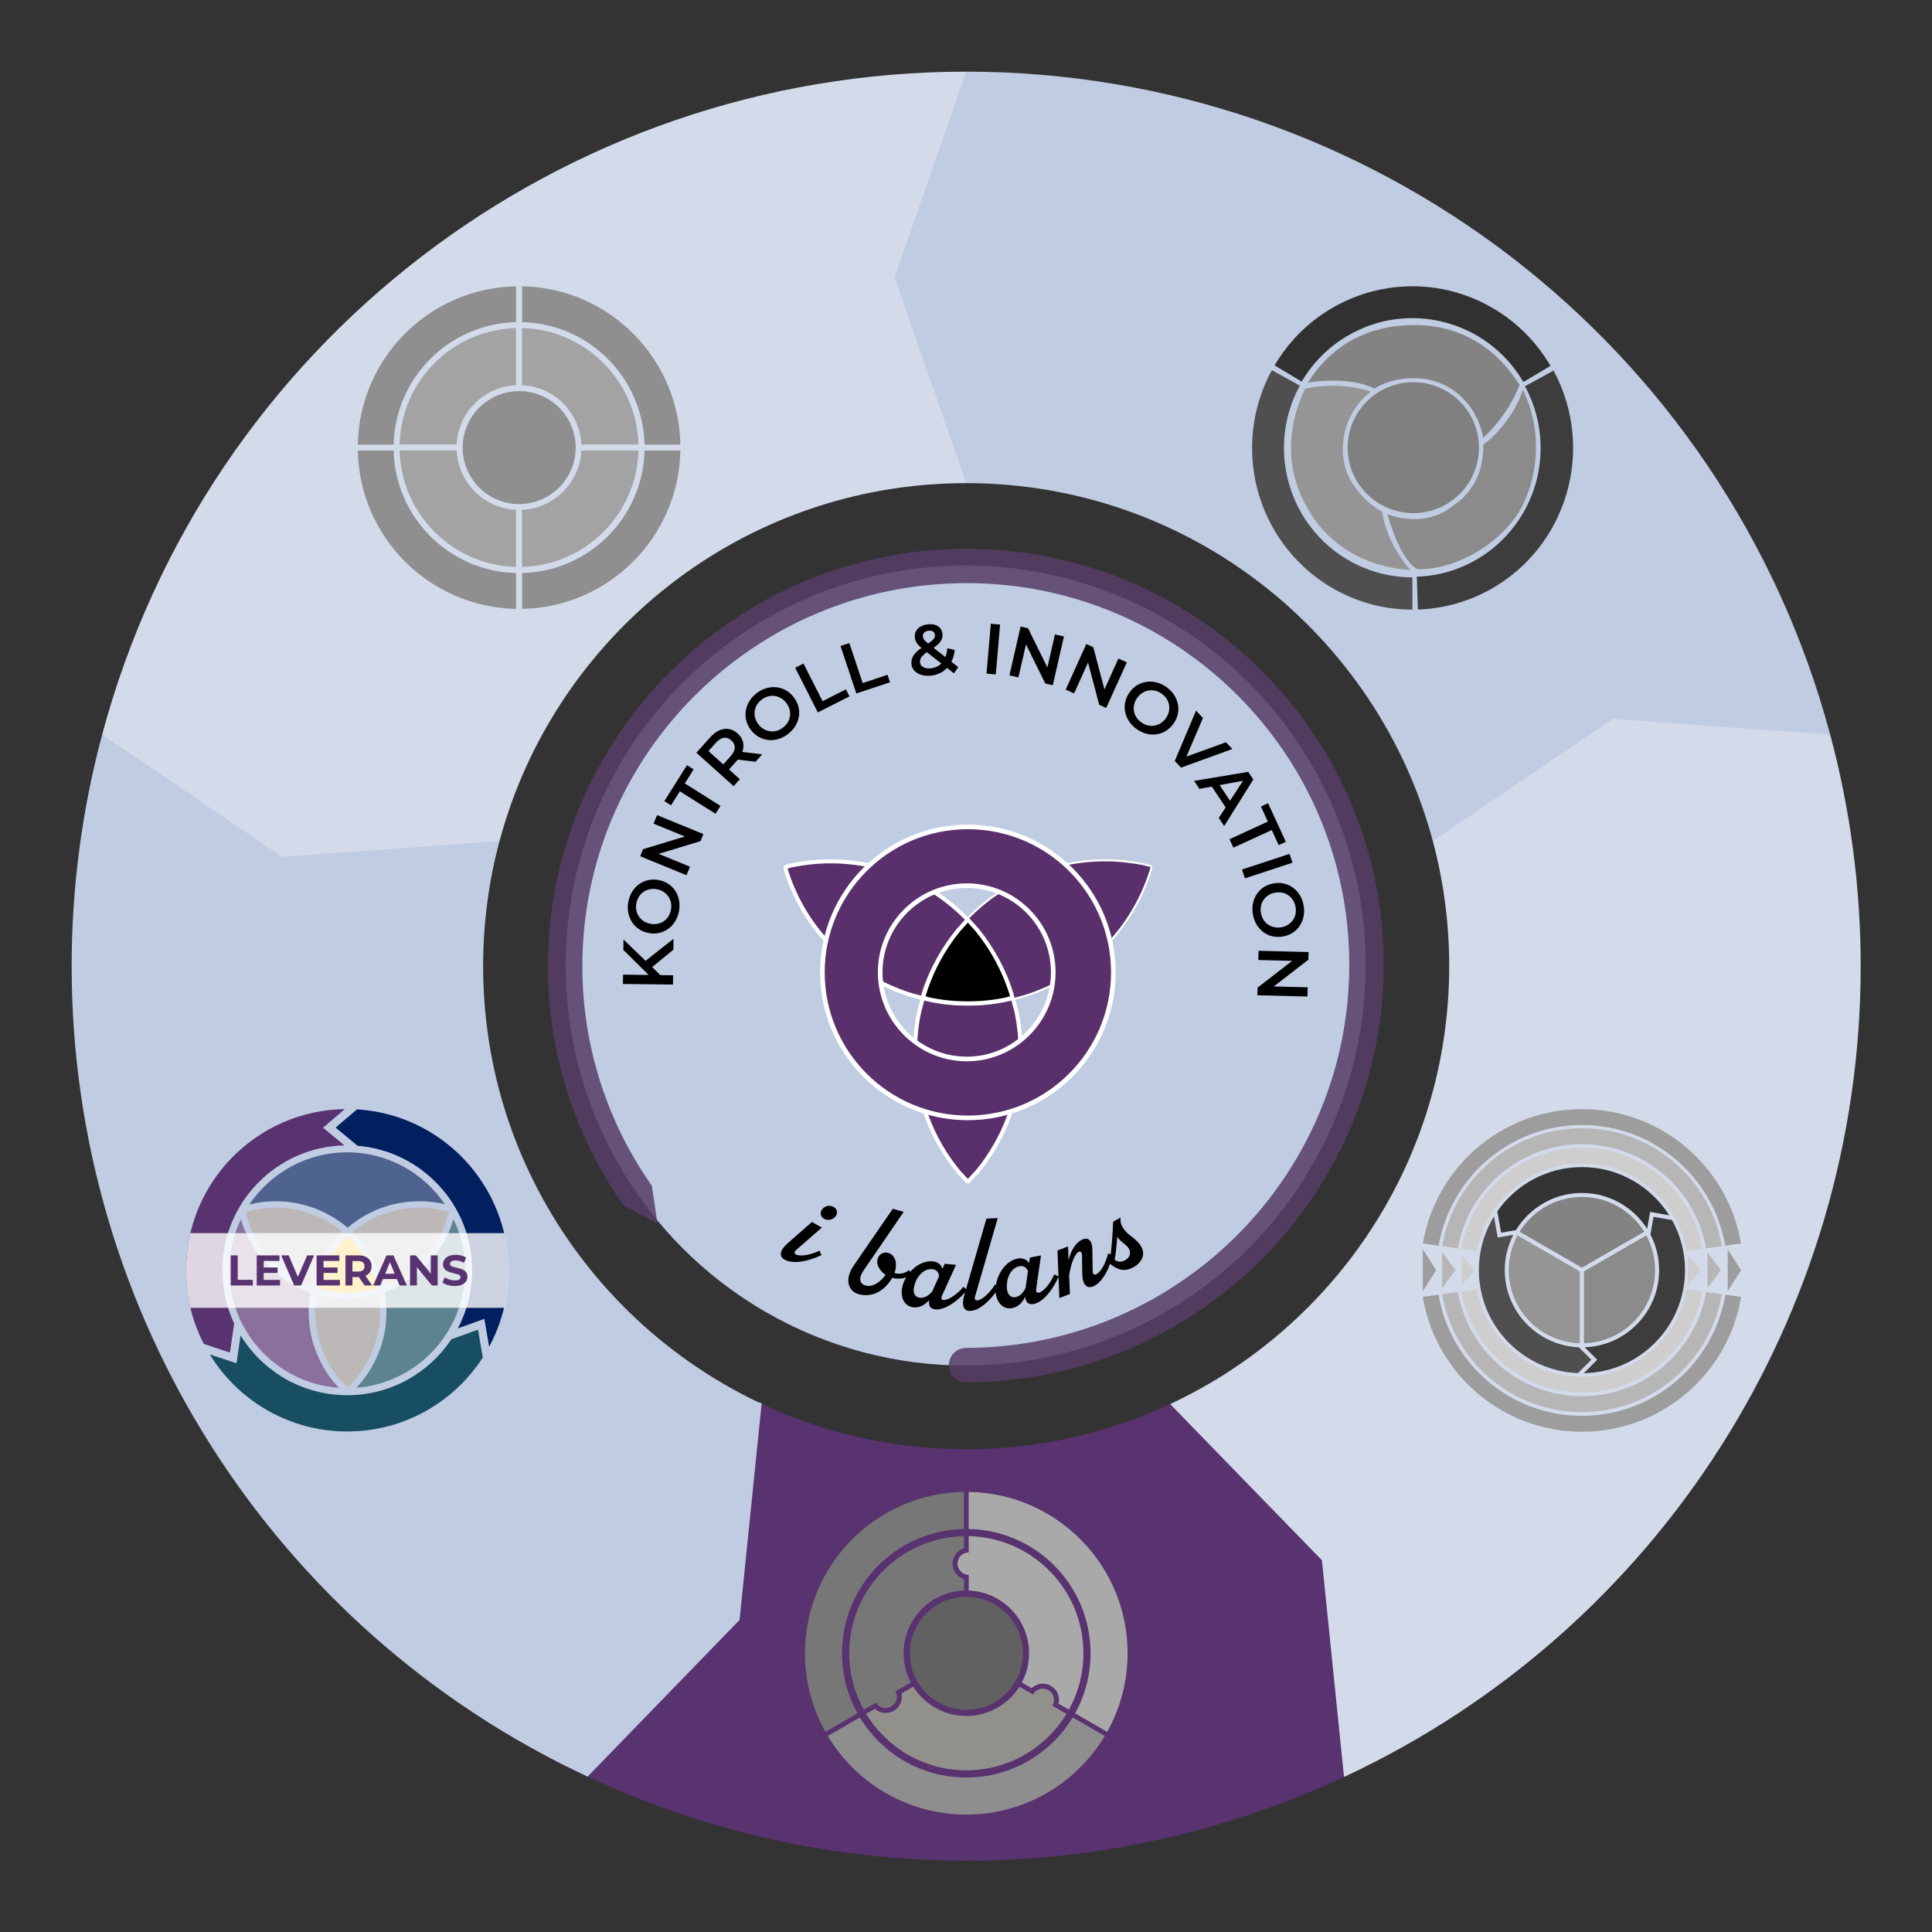
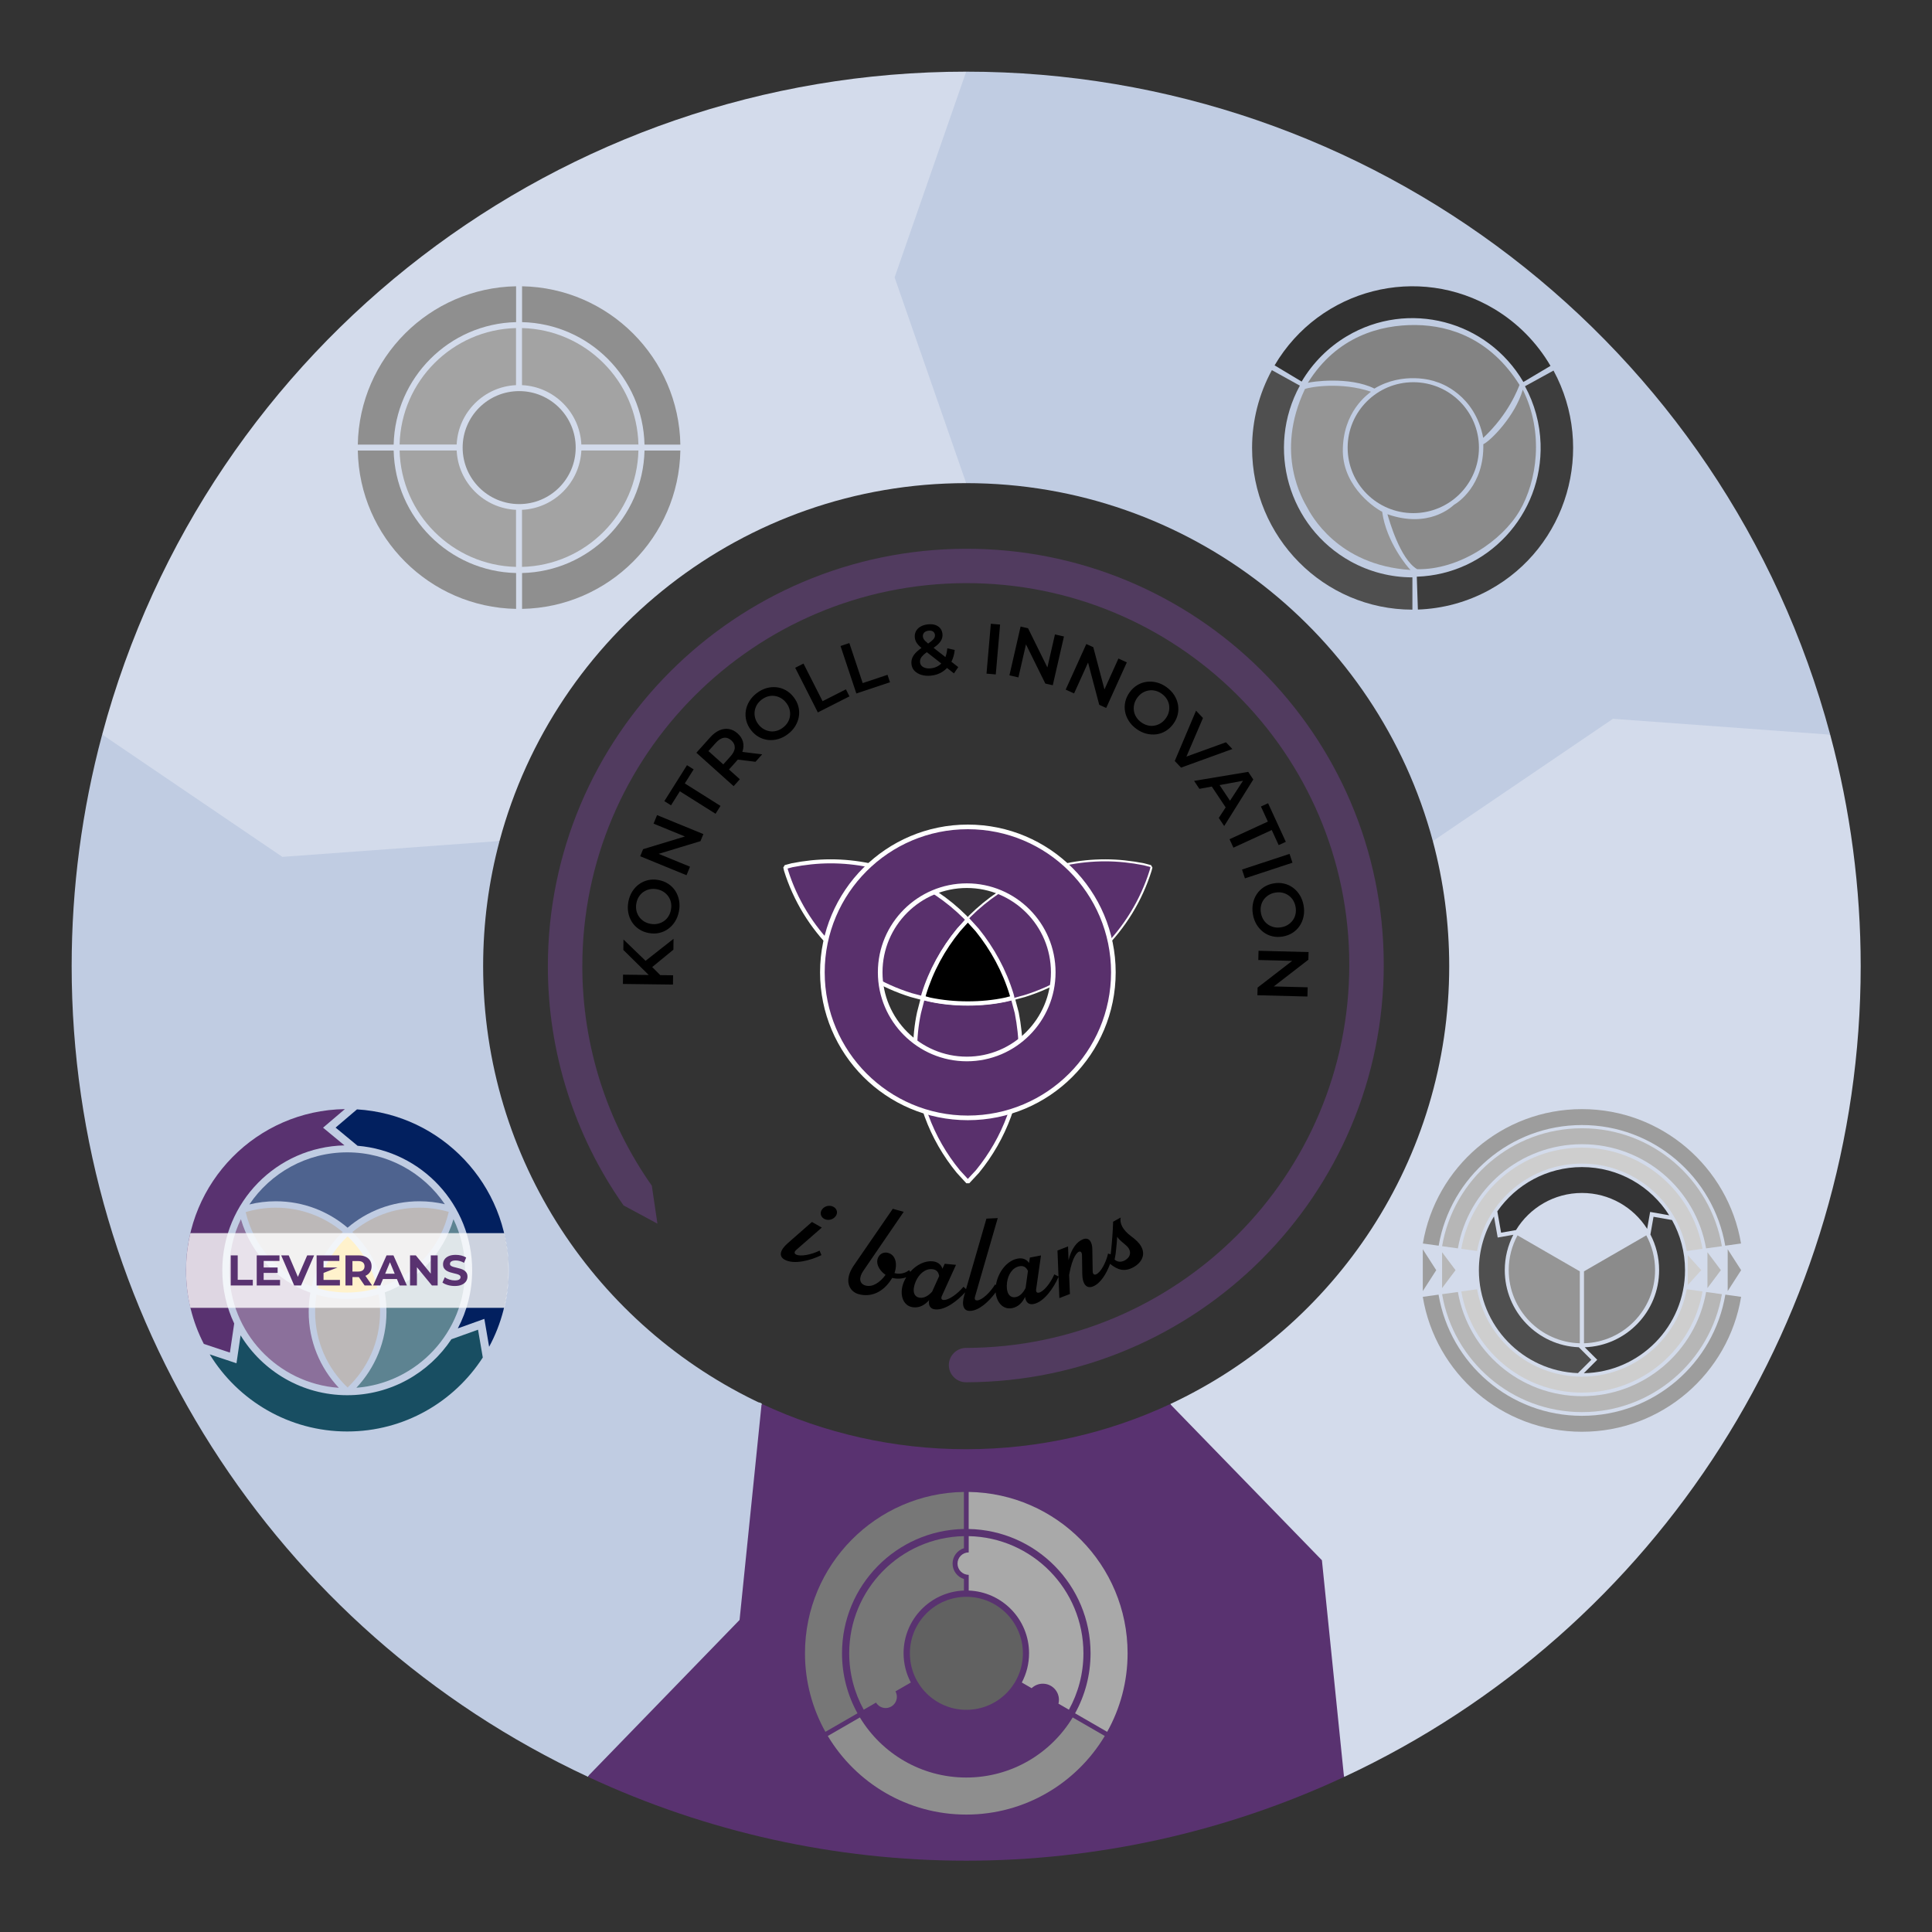
<svg xmlns="http://www.w3.org/2000/svg" xmlns:ns1="http://www.serif.com/" width="100%" height="100%" viewBox="0 0 1080 1080" version="1.1" xml:space="preserve" style="fill-rule:evenodd;clip-rule:evenodd;stroke-miterlimit:1;">
  <rect x="0" y="0" width="1080" height="1080" fill="#333333" stroke="none" />
  <g id="Layer2">
    <g>
      <g>
        <g transform="matrix(1.852,0,0,1.852,-663.704,-682.222)">
          <path d="M588.354,792.145L535.854,904.685C440.776,860.331 380,764.915 380,660C380,636.404 383.093,612.91 389.2,590.119L509.141,622.257C505.918,634.297 504.2,646.949 504.2,660C504.2,718.443 538.661,768.901 588.354,792.145Z" style="fill:rgb(192,204,226);" />
        </g>
        <g transform="matrix(1.852,0,0,1.852,-663.704,-682.222)">
          <path d="M389.212,590.073C420.856,472.058 527.812,390 650,390L650,514.2C582.598,514.2 525.817,560.036 509.153,622.211L509.168,622.215L509.152,622.217C509.148,622.23 509.145,622.243 509.141,622.257L509.025,622.226L443.594,627.007L389.319,590.151L389.2,590.119C389.204,590.105 389.207,590.091 389.211,590.078L389.2,590.07L389.212,590.073Z" style="fill:rgb(211,219,235);" />
        </g>
        <g transform="matrix(1.852,0,0,1.852,-663.704,-682.222)">
          <path d="M650,514.2L628.4,452.1L650,390C772.204,390 879.171,472.079 910.8,590.119L790.859,622.257C774.211,560.058 717.419,514.2 650,514.2Z" style="fill:rgb(192,204,226);" />
        </g>
        <g transform="matrix(1.852,0,0,1.852,-663.704,-682.222)">
          <path d="M790.858,622.252L845.225,585.333L910.785,590.123L910.8,590.119C916.907,612.911 920,636.404 920,660C920,764.93 859.206,860.358 764.107,904.703L711.625,792.155C761.329,768.915 795.8,718.452 795.8,660C795.8,646.948 794.081,634.294 790.858,622.252Z" style="fill:rgb(211,219,235);" />
        </g>
        <g transform="matrix(1.852,0,0,1.852,-663.704,-682.222)">
          <path d="M764.028,904.535L764.107,904.703C728.374,921.365 689.426,930 650,930C610.574,930 571.626,921.365 535.893,904.703L588.375,792.155C607.098,800.909 627.982,805.8 650,805.8C671.995,805.8 692.859,800.919 711.567,792.182L711.559,792.165L711.573,792.179C711.59,792.171 711.608,792.163 711.625,792.155L711.694,792.304L757.38,839.318L764.028,904.535Z" style="fill:rgb(89,50,112);" />
        </g>
      </g>
      <g transform="matrix(0.972,-2.085,-0.158,-0.073,-153.737,2138.63)">
        <path d="M540.016,269.507L540.017,271.838L640.008,277.807L640.002,269.482L590,40L540.016,269.507Z" style="fill:rgb(192,204,226);" />
      </g>
      <g transform="matrix(0.962,0,0,0.962,20.35,20.351)">
        <g transform="matrix(0.788,0,0,0.788,457.246,-47.161)">
-           <circle cx="105" cy="745" r="295" style="fill:rgb(192,204,226);" />
-         </g>
+           </g>
        <g transform="matrix(-0.164,0.115,-0.05,-0.071,459.635,624.886)">
          <path d="M639.901,270C639.861,842.149 563.308,1400.43 420.623,1869.11C36.787,3129.91 -719.887,3436.78 -1268.06,2553.96C-1816.24,1671.14 -1949.66,-69.212 -1565.82,-1330.01C-1181.73,-2591.66 -425.679,-2898.27 122.862,-2014.86C145.468,-1978.46 150.97,-1906.69 135.141,-1854.7C119.313,-1802.7 88.11,-1790.05 65.505,-1826.46C-437.796,-2637.01 -1131.49,-2355.68 -1483.91,-1198.09C-1836.09,-41.273 -1713.67,1555.54 -1210.7,2365.55C-707.739,3175.57 -13.471,2894.01 338.708,1737.19C469.659,1307.05 539.901,794.655 539.901,269.549L590,40L639.901,270Z" style="fill:rgb(86,60,102);fill-opacity:0.85;" />
        </g>
        <g transform="matrix(1.861,0,0,1.861,432.395,458)">
          <g transform="matrix(0.038,0,0,0.038,0,0)">
            <path d="M411,302C842,302 1233,477 1516,759L1539,784L1461,869C1333,1024 1234,1203 1174,1398L1168,1426L1074,1401C584,1249 197,864 45,376L39,349L95,334C197,314 302,302 411,302Z" style="fill:rgb(89,48,108);" />
          </g>
          <g transform="matrix(0.038,0,0,0.038,0,0)">
            <path d="M411,302C842,302 1233,477 1516,759L1539,784L1461,869C1334,1024 1234,1203 1174,1398L1168,1426L1074,1401C584,1249 197,864 45,376L39,349L95,334C197,314 302,302 411,302Z" style="fill:none;stroke:white;stroke-width:33.04px;" />
          </g>
          <g transform="matrix(0.038,0,0,0.038,0,0)">
            <path d="M2668,302C2775,302 2881,314 2983,334L3040,349L3033,376C2880,864 2493,1249 2004,1401L1911,1426L1904,1398C1843,1203 1744,1024 1618,869L1539,784L1561,759C1844,477 2236,302 2668,302Z" style="fill:none;stroke:white;stroke-width:33.04px;" />
          </g>
          <g transform="matrix(0.038,0,0,0.038,0,0)">
            <path d="M1909,1426L1941,1546C1961,1648 1973,1753 1973,1861C1973,2236 1839,2581 1618,2851L1539,2936L1461,2851C1239,2581 1106,2236 1106,1861C1106,1753 1116,1648 1138,1546L1169,1426L1226,1439C1326,1461 1431,1471 1539,1471C1646,1471 1751,1461 1853,1439L1909,1426Z" style="fill:rgb(89,48,108);" />
          </g>
          <g transform="matrix(0.038,0,0,0.038,0,0)">
            <path d="M1909,1426L1941,1546C1961,1648 1973,1753 1973,1861C1973,2236 1839,2581 1618,2851L1539,2936L1461,2851C1239,2581 1106,2236 1106,1861C1106,1753 1116,1648 1138,1546L1169,1426L1226,1439C1326,1461 1431,1471 1539,1471C1646,1471 1751,1461 1853,1439L1909,1426Z" style="fill:none;stroke:white;stroke-width:33.04px;" />
          </g>
          <g transform="matrix(0.038,0,0,0.038,0,0)">
            <path d="M2668,302C2775,302 2881,314 2983,334L3040,349L3033,376C2880,864 2493,1249 2004,1401L1911,1426L1904,1398C1843,1203 1744,1024 1618,869L1539,784L1561,759C1844,477 2236,302 2668,302Z" style="fill:rgb(89,48,108);" />
          </g>
          <rect x="0" y="0" width="115.605" height="112.283" style="fill:none;" />
          <g transform="matrix(0.038,0,0,0.038,0,0)">
            <path d="M1539,781L1616,866C1741,1021 1839,1199 1899,1396L1906,1423L1849,1438C1749,1459 1646,1469 1539,1469C1433,1469 1329,1459 1228,1438L1173,1423L1179,1396C1239,1199 1336,1021 1463,866L1539,781Z" />
          </g>
          <g transform="matrix(0.038,0,0,0.038,0,0)">
            <path d="M1539,781L1616,866C1741,1021 1839,1199 1899,1396L1906,1423L1849,1438C1749,1459 1646,1469 1539,1469C1433,1469 1329,1459 1228,1438L1173,1423L1179,1396C1239,1199 1336,1021 1463,866L1539,781Z" style="fill:none;stroke:white;stroke-width:33.04px;" />
          </g>
          <g transform="matrix(0.038,0,0,0.038,0,0)">
            <path d="M1531,502C1138,502 819,821 819,1214C819,1606 1138,1926 1531,1926C1923,1926 2241,1606 2241,1214C2241,821 1923,502 1531,502ZM1539,19C2200,19 2733,554 2733,1214C2733,1874 2200,2410 1539,2410C879,2410 344,1874 344,1214C344,554 879,19 1539,19Z" style="fill:rgb(89,48,108);" />
          </g>
          <g transform="matrix(0.038,0,0,0.038,0,0)">
            <path d="M1531,502C1138,502 819,821 819,1214C819,1606 1138,1926 1531,1926C1923,1926 2241,1606 2241,1214C2241,821 1923,502 1531,502ZM1539,19C2200,19 2735,554 2735,1214C2735,1874 2200,2410 1539,2410C879,2410 344,1874 344,1214C344,554 879,19 1539,19Z" style="fill:none;stroke:white;stroke-width:38.05px;" />
          </g>
        </g>
        <g id="Text-copy-as-curves" ns1:id="Text copy as curves">
          <g transform="matrix(0.576,0,0,0.576,479.492,110.678)">
            <path d="M45.083,1059.67C40.652,1061.32 35.627,1061.51 30.924,1060.31L29.975,1061.8C21.433,1075.22 9.061,1080.02 -2.993,1076.7C-12.487,1074.09 -18.29,1062.95 -7.764,1047.66L31.499,990.599L42.526,993.632L1.675,1053.34C-2.791,1059.8 -2.538,1066.2 3.995,1068C11.401,1070.04 18.719,1064.5 23.794,1057.81L24.216,1057.26C17.635,1052.76 13.553,1045.05 17.102,1039.02C19.401,1035.07 23.426,1034.16 26.809,1035.09C34.327,1037.16 36.452,1046.09 33.209,1055.43L33.835,1055.61C38.467,1056.88 44.357,1055.54 47.894,1052.47L49.149,1054.13C55.448,1046.98 63.897,1042.85 71.634,1043.58C76.276,1044.03 80.087,1046.34 81.59,1051.04L83.887,1046.06L95.261,1047.14L81.066,1078.39C79.738,1081.39 80.942,1082.42 82.623,1082.58C87.534,1083.05 96.755,1076.62 102.806,1069.24L105.39,1071.64L125.968,1000.52L137.38,999.964L114.492,1079.08C113.609,1082.25 114.949,1083.09 116.635,1083.01C121.563,1082.77 129.765,1075.08 134.692,1066.91L135.552,1067.51C137.773,1053.93 146.909,1042.87 157.318,1040.87C161.898,1039.99 166.206,1041.14 168.968,1045.23L169.773,1039.8L180.994,1037.65L176.142,1071.63C175.711,1074.89 177.156,1075.54 178.813,1075.22C183.659,1074.29 190.704,1065.53 194.439,1056.75L198.68,1058.87L197.65,1032.69L208.304,1028.57L208.811,1042.43C211.561,1031.2 216.922,1023.83 223.429,1021.31C230.057,1018.74 232.664,1025.11 232.776,1030.77L233.16,1053.6C233.198,1056.93 235.025,1057.34 236.478,1056.77C241.199,1054.94 246.562,1045.07 248.661,1035.75L251.282,1036.52C251.429,1035.43 251.572,1034.25 251.716,1032.94C252.672,1023.67 253.478,1013.58 253.77,1003.63L261.389,999.419C260.227,1005.1 263.237,1011.9 272.226,1018.5C276.241,1021.47 279.979,1024.75 282.143,1028.74C286.597,1036.81 282.862,1044.79 274.241,1049.56C265.483,1054.39 258.343,1052.44 250.716,1046.12C247.091,1056.03 241.071,1065.98 233.407,1068.95C227.003,1071.43 222.763,1066.95 222.641,1055.87L222.385,1037.57C222.345,1034.25 220.864,1033.29 219.29,1033.9C217.595,1034.55 212.73,1038.53 209.389,1057.24L210.191,1076.55L199.538,1080.68L198.695,1059.25C193.823,1070.58 183.962,1084.66 173.488,1086.67C168.656,1087.59 165.651,1085 164.985,1079.45C162.323,1084.98 158.287,1089.58 151.875,1090.81C142.624,1092.59 136.224,1084.9 135.276,1074.89C128.594,1084.06 118.788,1093.15 109.753,1093.6C102.89,1093.94 100.645,1087.95 103.647,1077.67L104.464,1074.84C96.473,1083.79 84.174,1093.02 74.298,1092.08C69.4,1091.61 67.243,1088.28 68.161,1082.77C64.055,1087.33 58.889,1090.61 52.39,1089.99C40.918,1088.9 37.515,1075.41 43.086,1063.42C43.69,1062.12 44.358,1060.87 45.083,1059.67ZM59.08,1080.34C63.24,1080.74 67.54,1078.28 71.19,1074.19L78.286,1058.42C77.545,1053.91 75.139,1051.86 71.273,1051.49C64.125,1050.81 57.944,1056.48 54.772,1063.62C50.757,1072.89 52.321,1079.7 59.08,1080.34ZM155.588,1079.67C159.691,1078.89 163.128,1075.32 165.484,1070.37L167.868,1053.24C165.892,1049.13 163.006,1047.83 159.191,1048.56C152.139,1049.91 147.8,1057.09 146.759,1064.83C145.509,1074.86 148.92,1080.95 155.588,1079.67ZM265.642,1042.61C270.642,1039.84 272.141,1035.31 269.756,1030.99C269.003,1029.62 267.72,1028.11 265.09,1026C261.602,1023.18 259.425,1021.12 257.879,1018.86C257.603,1023.46 257.369,1026.26 256.569,1033.67C256.386,1036.3 255.417,1040.99 255.265,1041.81C257.983,1044.31 261.778,1044.74 265.642,1042.61ZM-37.858,1000.65C-41.46,998.591 -42.383,994.177 -39.573,990.854C-36.948,987.574 -31.897,986.58 -28.182,988.706C-24.467,990.832 -23.665,995.176 -26.402,998.391C-29.091,1001.78 -34.143,1002.78 -37.858,1000.65ZM-40.112,1009.55L-65.881,1032.05C-68.33,1034.24 -67.72,1035.79 -66.255,1036.63C-61.973,1039.08 -50.924,1037.02 -42.37,1032.79L-40.473,1037.32C-51.54,1042.8 -68.411,1047.19 -77.758,1041.84C-83.723,1038.43 -82.451,1032.29 -74.384,1025.24L-50.049,1003.87L-40.112,1009.55Z" />
          </g>
          <g transform="matrix(0.576,0,0,0.576,479.492,110.678)">
            <path d="M-203.08,754.853L-190.146,755.012L-190.261,764.388L-240.748,763.768L-240.633,754.392L-214.726,754.71L-240.326,729.437L-240.197,718.907L-217.9,740.418L-189.694,718.229L-189.828,729.192L-211.209,746.711L-203.08,754.853ZM-184.21,690.378C-184.938,694.254 -186.245,697.702 -188.134,700.724C-190.022,703.745 -192.339,706.246 -195.083,708.226C-197.828,710.206 -200.872,711.567 -204.216,712.309C-207.56,713.051 -211.076,713.076 -214.762,712.384C-218.448,711.692 -221.715,710.393 -224.562,708.489C-227.409,706.584 -229.753,704.212 -231.592,701.371C-233.432,698.53 -234.684,695.36 -235.347,691.859C-236.011,688.358 -235.984,684.694 -235.265,680.866C-234.537,676.991 -233.232,673.554 -231.348,670.556C-229.464,667.558 -227.15,665.07 -224.405,663.09C-221.66,661.11 -218.616,659.749 -215.272,659.007C-211.928,658.264 -208.413,658.239 -204.726,658.932C-201.04,659.624 -197.761,660.924 -194.891,662.833C-192.02,664.742 -189.676,667.115 -187.86,669.951C-186.044,672.787 -184.802,675.944 -184.134,679.421C-183.466,682.898 -183.491,686.55 -184.21,690.378ZM-192.305,688.932C-191.835,686.427 -191.825,684.031 -192.276,681.745C-192.728,679.459 -193.599,677.387 -194.889,675.53C-196.18,673.673 -197.794,672.11 -199.733,670.841C-201.672,669.572 -203.918,668.698 -206.47,668.218C-209.022,667.739 -211.432,667.739 -213.699,668.219C-215.966,668.698 -218.038,669.569 -219.914,670.832C-221.79,672.094 -223.353,673.709 -224.603,675.676C-225.853,677.643 -226.713,679.879 -227.183,682.383C-227.654,684.888 -227.661,687.272 -227.205,689.535C-226.749,691.798 -225.878,693.869 -224.592,695.75C-223.306,697.63 -221.694,699.205 -219.755,700.474C-217.816,701.744 -215.57,702.618 -213.018,703.097C-210.514,703.567 -208.116,703.565 -205.825,703.09C-203.534,702.615 -201.45,701.746 -199.574,700.484C-197.698,699.221 -196.135,697.607 -194.885,695.64C-193.635,693.673 -192.775,691.437 -192.305,688.932ZM-204.707,632.515L-173.075,645.477L-176.604,654.086L-223.324,634.941L-220.398,627.8L-178.209,614.999L-209.84,602.037L-206.312,593.427L-159.592,612.572L-162.518,619.713L-204.707,632.515ZM-147.308,592.077L-183.319,569.399L-192.236,583.559L-198.95,579.331L-176.119,543.076L-169.405,547.304L-178.322,561.464L-142.311,584.142L-147.308,592.077ZM-133.754,547.421L-122.799,557.245L-129.06,564.226L-166.649,530.516L-152.78,515.051C-149.794,511.721 -146.697,509.348 -143.488,507.93C-140.279,506.513 -137.094,506.059 -133.934,506.568C-130.773,507.077 -127.815,508.567 -125.058,511.04C-122.301,513.512 -120.508,516.283 -119.676,519.354C-118.845,522.424 -118.969,525.623 -120.048,528.951C-120.129,529.201 -120.216,529.451 -120.308,529.701L-100.262,532.114L-107.004,539.632L-124.863,537.434C-125.269,537.935 -125.696,538.436 -126.145,538.937L-133.754,547.421ZM-139.5,542.268L-132.18,534.106C-129.419,531.027 -128.002,528.115 -127.93,525.37C-127.858,522.625 -129.004,520.193 -131.367,518.074C-133.765,515.923 -136.307,515.048 -138.992,515.45C-141.678,515.851 -144.401,517.591 -147.162,520.67L-154.482,528.832L-139.5,542.268ZM-74.137,511.577C-77.263,513.981 -80.536,515.68 -83.958,516.674C-87.379,517.668 -90.773,517.988 -94.139,517.635C-97.505,517.282 -100.681,516.267 -103.669,514.592C-106.657,512.916 -109.294,510.592 -111.581,507.619C-113.868,504.646 -115.438,501.501 -116.291,498.184C-117.144,494.866 -117.31,491.536 -116.788,488.192C-116.266,484.848 -115.086,481.65 -113.248,478.598C-111.41,475.546 -108.947,472.832 -105.86,470.457C-102.734,468.053 -99.47,466.361 -96.068,465.382C-92.666,464.403 -89.281,464.09 -85.916,464.443C-82.55,464.796 -79.373,465.811 -76.385,467.486C-73.398,469.162 -70.76,471.486 -68.474,474.459C-66.187,477.432 -64.609,480.586 -63.741,483.923C-62.873,487.259 -62.708,490.59 -63.244,493.915C-63.781,497.24 -64.959,500.421 -66.778,503.458C-68.597,506.496 -71.05,509.202 -74.137,511.577ZM-79.208,505.103C-77.188,503.549 -75.585,501.77 -74.397,499.764C-73.21,497.759 -72.478,495.634 -72.203,493.389C-71.927,491.145 -72.089,488.904 -72.689,486.665C-73.288,484.427 -74.38,482.278 -75.963,480.22C-77.546,478.162 -79.343,476.556 -81.353,475.402C-83.362,474.249 -85.487,473.517 -87.727,473.208C-89.967,472.899 -92.209,473.061 -94.452,473.694C-96.695,474.327 -98.826,475.421 -100.846,476.975C-102.866,478.529 -104.46,480.301 -105.629,482.292C-106.797,484.283 -107.528,486.408 -107.823,488.667C-108.118,490.926 -107.965,493.174 -107.366,495.413C-106.766,497.651 -105.675,499.8 -104.091,501.858C-102.537,503.878 -100.748,505.474 -98.724,506.647C-96.699,507.82 -94.567,508.561 -92.327,508.87C-90.087,509.179 -87.846,509.017 -85.603,508.384C-83.36,507.751 -81.228,506.657 -79.208,505.103ZM-44.11,489.827L-66.951,444.798L-58.588,440.556L-39.337,478.509L-15.793,466.567L-12.203,473.643L-44.11,489.827ZM-5.256,470.738L-21.231,422.841L-12.336,419.874L1.129,460.245L26.172,451.892L28.683,459.419L-5.256,470.738ZM86.223,445.001C84.891,446.411 83.412,447.649 81.784,448.717C78.386,450.948 74.462,452.289 70.013,452.742C66.521,453.097 63.329,452.841 60.438,451.975C57.546,451.109 55.209,449.752 53.426,447.903C51.643,446.054 50.618,443.815 50.35,441.183C50.107,438.791 50.414,436.585 51.272,434.564C52.13,432.544 53.618,430.544 55.737,428.564C57.052,427.335 58.616,426.076 60.427,424.788C59.202,423.757 58.16,422.775 57.301,421.843C56.16,420.606 55.31,419.375 54.751,418.151C54.191,416.927 53.843,415.646 53.707,414.306C53.469,411.962 53.856,409.832 54.87,407.917C55.884,406.001 57.441,404.441 59.542,403.236C61.643,402.032 64.152,401.281 67.07,400.985C69.797,400.707 72.198,400.91 74.274,401.593C76.349,402.276 78.033,403.386 79.325,404.922C80.617,406.458 81.38,408.375 81.613,410.671C81.818,412.68 81.504,414.585 80.672,416.386C79.84,418.186 78.437,419.96 76.464,421.707C75.396,422.653 74.124,423.641 72.647,424.671L84.553,433.975C85.559,431.438 86.207,428.507 86.496,425.182L93.985,426.813C93.52,431.281 92.401,435.25 90.626,438.722L97.559,444.14L93.199,450.457L86.223,445.001ZM65.864,429.081C64.557,429.996 63.462,430.86 62.578,431.675C61.164,432.978 60.181,434.239 59.628,435.455C59.075,436.671 58.869,437.973 59.01,439.36C59.151,440.748 59.694,441.925 60.638,442.892C61.582,443.86 62.85,444.564 64.442,445.007C66.033,445.449 67.858,445.566 69.915,445.357C72.977,445.045 75.694,444.08 78.067,442.461C78.916,441.882 79.706,441.22 80.437,440.476L65.864,429.081ZM67.161,420.357C68.397,419.516 69.441,418.749 70.293,418.057C71.788,416.842 72.81,415.723 73.359,414.7C73.908,413.678 74.128,412.641 74.021,411.588C73.875,410.153 73.255,409.044 72.16,408.261C71.066,407.478 69.586,407.181 67.72,407.371C65.711,407.575 64.194,408.225 63.169,409.32C62.145,410.415 61.713,411.752 61.873,413.331C61.956,414.144 62.192,414.918 62.58,415.651C62.969,416.385 63.619,417.189 64.529,418.063C65.198,418.706 66.076,419.47 67.161,420.357ZM126.05,450.704L130.403,400.401L139.745,401.209L135.392,451.512L126.05,450.704ZM165.866,421.179L158.234,454.501L149.164,452.423L160.436,403.207L167.959,404.93L187.467,444.467L195.099,411.145L204.169,413.223L192.897,462.439L185.374,460.716L165.866,421.179ZM228.487,439.52L214.396,470.665L205.918,466.83L226.731,420.828L233.763,424.009L245.039,466.631L259.129,435.486L267.607,439.321L246.794,485.323L239.763,482.142L228.487,439.52ZM277.342,506.505C274.148,504.193 271.587,501.539 269.661,498.541C267.735,495.544 266.462,492.382 265.843,489.055C265.223,485.728 265.292,482.394 266.048,479.053C266.804,475.712 268.282,472.522 270.481,469.484C272.68,466.445 275.249,464.045 278.186,462.283C281.124,460.521 284.27,459.415 287.624,458.963C290.978,458.512 294.379,458.733 297.828,459.627C301.277,460.521 304.579,462.11 307.735,464.394C310.929,466.706 313.479,469.353 315.386,472.336C317.293,475.319 318.556,478.475 319.176,481.802C319.795,485.129 319.726,488.463 318.97,491.804C318.214,495.145 316.736,498.335 314.537,501.373C312.338,504.411 309.762,506.821 306.811,508.603C303.859,510.384 300.713,511.491 297.373,511.922C294.033,512.354 290.649,512.13 287.219,511.251C283.79,510.371 280.497,508.789 277.342,506.505ZM282.105,499.802C284.169,501.296 286.332,502.327 288.592,502.895C290.853,503.463 293.098,503.559 295.328,503.185C297.558,502.81 299.661,502.017 301.636,500.805C303.611,499.594 305.36,497.936 306.883,495.832C308.405,493.729 309.434,491.55 309.968,489.295C310.502,487.04 310.598,484.794 310.257,482.559C309.917,480.324 309.123,478.221 307.878,476.251C306.633,474.281 304.978,472.549 302.913,471.055C300.849,469.56 298.696,468.536 296.455,467.983C294.214,467.429 291.969,467.333 289.719,467.693C287.47,468.053 285.358,468.839 283.382,470.051C281.407,471.263 279.658,472.921 278.135,475.024C276.641,477.089 275.62,479.258 275.072,481.533C274.523,483.807 274.42,486.062 274.761,488.298C275.102,490.533 275.895,492.636 277.14,494.606C278.385,496.575 280.04,498.308 282.105,499.802ZM327.718,534.414L367.642,519.956L374.092,526.762L322.312,545.528L315.961,538.827L337.424,488.074L344.42,495.456L327.718,534.414ZM353.316,564.622L340.82,566.943L335.459,558.901L390.074,549.802L395.195,557.484L365.824,604.455L360.383,596.292L367.323,585.635L353.316,564.622ZM371.692,578.925L384.815,558.773L361.184,563.161L371.692,578.925ZM371.221,617.753L409.887,599.975L402.896,584.771L410.105,581.456L428.003,620.384L420.795,623.698L413.804,608.494L375.139,626.273L371.221,617.753ZM383.811,648.334L431.77,632.544L434.702,641.451L386.744,657.24L383.811,648.334ZM394.812,693.686C394.127,689.803 394.136,686.115 394.838,682.621C395.54,679.128 396.827,675.972 398.697,673.151C400.568,670.331 402.937,667.984 405.805,666.111C408.673,664.238 411.954,662.976 415.648,662.324C419.341,661.673 422.856,661.736 426.192,662.515C429.527,663.294 432.557,664.688 435.279,666.698C438.002,668.708 440.291,671.234 442.146,674.276C444.001,677.318 445.267,680.757 445.944,684.593C446.629,688.476 446.618,692.152 445.911,695.622C445.205,699.091 443.917,702.236 442.046,705.056C440.175,707.877 437.806,710.223 434.938,712.096C432.07,713.97 428.789,715.232 425.095,715.883C421.402,716.535 417.875,716.474 414.516,715.699C411.156,714.924 408.127,713.53 405.428,711.516C402.729,709.502 400.454,706.985 398.603,703.967C396.752,700.949 395.489,697.522 394.812,693.686ZM402.897,692.186C403.34,694.696 404.176,696.941 405.404,698.922C406.632,700.903 408.177,702.534 410.039,703.817C411.902,705.1 413.964,705.994 416.225,706.498C418.487,707.003 420.897,707.029 423.454,706.578C426.011,706.127 428.266,705.278 430.219,704.03C432.172,702.782 433.804,701.237 435.114,699.394C436.425,697.552 437.319,695.49 437.795,693.208C438.272,690.927 438.288,688.531 437.846,686.021C437.403,683.512 436.57,681.278 435.345,679.321C434.121,677.364 432.576,675.733 430.71,674.426C428.844,673.119 426.78,672.214 424.518,671.71C422.256,671.205 419.846,671.179 417.289,671.63C414.779,672.072 412.536,672.92 410.56,674.172C408.583,675.424 406.94,676.971 405.629,678.814C404.318,680.656 403.424,682.718 402.948,685C402.471,687.281 402.455,689.676 402.897,692.186ZM415.864,766.271L450.037,767.152L449.797,776.453L399.323,775.153L399.521,767.437L434.412,740.485L400.239,739.604L400.478,730.303L450.953,731.603L450.754,739.319L415.864,766.271Z" />
          </g>
        </g>
      </g>
    </g>
  </g>
  <g id="Layer3">
    <g transform="matrix(0.167,0,0,0.167,104,620)">
      <g transform="matrix(0.537,0,0,0.537,-40.408,-40.469)">
        <g transform="matrix(1.105,0,0,1.105,-196.579,-273.947)">
          <path d="M1325.01,1325.77C1271.18,1342.03 1214.1,1350.76 1155,1350.76C1097.44,1350.76 1041.81,1342.48 989.224,1327.03C1015.65,1213.08 1075.25,1111.78 1157.26,1033.87C1238.98,1111.49 1298.43,1212.33 1325.01,1325.77Z" style="fill:rgb(255,192,0);" />
        </g>
        <g transform="matrix(1.105,0,0,1.105,-196.579,-273.947)">
          <path d="M1184.33,1009.68C1286.55,923.857 1418.36,872.143 1562.14,872.143C1619.7,872.143 1675.33,880.429 1727.92,895.871C1683.08,1089.2 1542.78,1246.12 1359.46,1314.19C1331.11,1196.11 1269.17,1091.05 1184.33,1009.68Z" style="fill:rgb(188,184,184);" />
        </g>
        <g transform="matrix(1.105,0,0,1.105,-196.579,-273.947)">
          <path d="M1366.94,1350C1553.44,1282.6 1698.77,1128.85 1754.54,937.13C1796.49,1024.26 1820,1121.9 1820,1225C1820,1574.55 1549.72,1861.48 1206.92,1888C1312.15,1776.23 1376.67,1625.71 1376.67,1460.24C1376.67,1422.62 1373.33,1385.78 1366.94,1350Z" style="fill:rgb(93,131,145);" />
        </g>
        <g transform="matrix(1.105,0,0,1.105,-196.579,-273.947)">
          <path d="M1157.26,1886.61C1044.43,1779.43 974.048,1627.99 974.048,1460.24C974.048,1427 976.811,1394.4 982.12,1362.66C1037.03,1378.48 1095.03,1386.95 1155,1386.95C1216.54,1386.95 1276.01,1378.03 1332.19,1361.41C1337.64,1393.54 1340.48,1426.56 1340.48,1460.24C1340.48,1627.99 1270.09,1779.43 1157.26,1886.61Z" style="fill:rgb(188,184,184);" />
        </g>
        <g transform="matrix(1.105,0,0,1.105,-196.579,-273.947)">
          <path d="M1107.94,1888.36C762.843,1864.18 490,1576.2 490,1225C490,1121.9 513.511,1024.26 555.46,937.13C611.655,1130.31 758.772,1284.94 947.309,1351.52C941.097,1386.83 937.857,1423.16 937.857,1460.24C937.857,1625.89 1002.51,1776.55 1107.94,1888.36Z" style="fill:rgb(139,112,155);" />
        </g>
        <g transform="matrix(1.105,0,0,1.105,-196.579,-273.947)">
          <path d="M1130.19,1009.68C1044.98,1091.4 982.877,1197.02 954.7,1315.71C769.742,1248.63 627.873,1091.35 582.375,897.131C636.204,880.88 693.28,872.143 752.381,872.143C896.168,872.143 1027.97,923.857 1130.19,1009.68Z" style="fill:rgb(188,184,184);" />
        </g>
        <g transform="matrix(1.105,0,0,1.105,-196.579,-273.947)">
          <path d="M603.222,853.915C722.723,676.667 925.345,560 1155,560C1384.09,560 1586.28,676.096 1705.9,852.614C1659.74,841.718 1611.61,835.952 1562.14,835.952C1407.71,835.952 1266.3,892.149 1157.26,985.191C1048.22,892.149 906.814,835.952 752.381,835.952C700.981,835.952 651.023,842.178 603.222,853.915Z" style="fill:rgb(78,99,143);" />
        </g>
        <g transform="matrix(1.511,0,0,1.511,-665.197,-770.962)">
          <path d="M563.366,1528.74C516.476,1437.67 490,1334.4 490,1225C490,861.222 782.73,565.275 1145.28,560.07L1055.25,636.742L1143.56,709.75C864.391,715.842 639.625,944.38 639.625,1225C639.625,1303.52 657.224,1377.97 688.689,1444.6L671.005,1564.53L563.366,1528.74Z" style="fill:rgb(89,50,112);" />
        </g>
        <g transform="matrix(1.511,0,0,1.511,-665.197,-770.962)">
          <path d="M1714.23,1584.79C1595.81,1768.36 1389.5,1890 1155,1890C915.033,1890 704.583,1762.62 587.633,1571.85L698.118,1608.58L715.091,1493.48C805.687,1641.51 968.889,1740.38 1155,1740.38C1334.3,1740.38 1492.34,1648.61 1584.68,1509.53L1694.57,1470.12L1714.23,1584.79Z" style="fill:rgb(24,78,98);" />
        </g>
        <g transform="matrix(1.511,0,0,1.511,-665.197,-770.962)">
          <path d="M1611.3,1464.66C1649.02,1393.05 1670.38,1311.5 1670.38,1225C1670.38,954.937 1462.2,733.111 1197.71,711.373L1106.98,636.364L1195.24,561.2C1543.56,582.029 1820,871.486 1820,1225C1820,1339.17 1791.16,1446.67 1740.38,1540.59L1720.65,1425.45L1611.3,1464.66Z" style="fill:rgb(2,32,95);" />
        </g>
      </g>
      <g id="Banner">
        <g id="Banner-background" ns1:id="Banner background" transform="matrix(2,0,0,1.688,-120,-202.5)">
          <path d="M60,440C60,414.506 62.521,389.704 67.283,365.926L592.717,365.926C597.479,389.704 600,414.506 600,440C600,465.494 597.479,490.296 592.717,514.074L67.283,514.074C62.521,490.296 60,465.494 60,440Z" style="fill:white;fill-opacity:0.8;" />
        </g>
        <g id="Banner-terxt-copy-as-curves" ns1:id="Banner terxt copy as curves" transform="matrix(1,0,0,1,115.003,43.183)">
-           <path d="M34.613,547.217L34.613,446.417L57.941,446.417L57.941,528.209L108.485,528.209L108.485,547.217L34.613,547.217ZM144.773,505.169L144.773,528.497L199.637,528.497L199.637,547.217L121.589,547.217L121.589,446.417L197.765,446.417L197.765,465.137L144.773,465.137L144.773,487.025L191.573,487.025L191.573,505.169L144.773,505.169ZM259.381,518.412L290.501,446.417L313.685,446.417L270.053,547.217L247.013,547.217L203.525,446.417L228.725,446.417L259.381,518.412ZM345.221,505.169L345.221,528.497L400.085,528.497L400.085,547.217L322.037,547.217L322.037,446.417L398.213,446.417L398.213,465.137L345.221,465.137L345.221,487.025L392.021,487.025L392.021,505.169L345.221,505.169ZM441.989,519.137L441.989,547.217L418.661,547.217L418.661,446.417L462.293,446.417C471.317,446.417 479.093,447.881 485.621,450.809C492.149,453.737 497.189,457.937 500.741,463.409C504.293,468.881 506.069,475.409 506.069,482.993C506.069,490.481 504.293,496.937 500.741,502.361C497.189,507.785 492.149,511.937 485.621,514.817C485.555,514.846 485.489,514.875 485.423,514.904L507.941,547.217L482.741,547.217L463.39,519.13C463.026,519.135 462.661,519.137 462.293,519.137L441.989,519.137ZM441.989,500.561L460.997,500.561C468.197,500.561 473.573,499.001 477.125,495.881C480.677,492.761 482.453,488.465 482.453,482.993C482.453,477.425 480.677,473.105 477.125,470.033C473.573,466.961 468.197,465.425 460.997,465.425L441.989,465.425L441.989,500.561ZM544.139,525.617L535.157,547.217L511.253,547.217L556.181,446.417L579.221,446.417L624.293,547.217L599.813,547.217L590.865,525.617L544.139,525.617ZM583.528,507.905L567.548,469.328L551.505,507.905L583.528,507.905ZM657.845,486.036L657.845,547.217L634.805,547.217L634.805,446.417L654.101,446.417L704.213,507.571L704.213,446.417L727.253,446.417L727.253,547.217L708.101,547.217L657.845,486.036ZM784.277,548.945C776.213,548.945 768.485,547.865 761.093,545.705C753.701,543.545 747.749,540.737 743.237,537.281L751.157,519.713C755.477,522.785 760.589,525.305 766.493,527.273C772.397,529.241 778.373,530.225 784.421,530.225C789.029,530.225 792.749,529.769 795.581,528.857C798.413,527.945 800.501,526.673 801.845,525.041C803.189,523.409 803.861,521.537 803.861,519.425C803.861,516.737 802.805,514.601 800.693,513.017C798.581,511.433 795.797,510.137 792.341,509.129C788.885,508.121 785.069,507.161 780.893,506.249C776.717,505.337 772.541,504.209 768.365,502.865C764.189,501.521 760.373,499.793 756.917,497.681C753.461,495.569 750.653,492.785 748.493,489.329C746.333,485.873 745.253,481.457 745.253,476.081C745.253,470.321 746.813,465.065 749.933,460.313C753.053,455.561 757.757,451.769 764.045,448.937C770.333,446.105 778.229,444.689 787.733,444.689C794.069,444.689 800.309,445.433 806.453,446.921C812.597,448.409 818.021,450.641 822.725,453.617L815.525,471.329C810.821,468.641 806.117,466.649 801.413,465.353C796.709,464.057 792.101,463.409 787.589,463.409C783.077,463.409 779.381,463.937 776.501,464.993C773.621,466.049 771.557,467.417 770.309,469.097C769.061,470.777 768.437,472.721 768.437,474.929C768.437,477.521 769.493,479.609 771.605,481.193C773.717,482.777 776.501,484.049 779.957,485.009C783.413,485.969 787.229,486.929 791.405,487.889C795.581,488.849 799.757,489.953 803.933,491.201C808.109,492.449 811.925,494.129 815.381,496.241C818.837,498.353 821.645,501.137 823.805,504.593C825.965,508.049 827.045,512.417 827.045,517.697C827.045,523.361 825.461,528.545 822.293,533.249C819.125,537.953 814.397,541.745 808.109,544.625C801.821,547.505 793.877,548.945 784.277,548.945Z" style="fill:rgb(89,50,112);" />
+           <path d="M34.613,547.217L34.613,446.417L57.941,446.417L57.941,528.209L108.485,528.209L108.485,547.217L34.613,547.217ZM144.773,505.169L144.773,528.497L199.637,528.497L199.637,547.217L121.589,547.217L121.589,446.417L197.765,446.417L197.765,465.137L144.773,465.137L144.773,487.025L191.573,487.025L191.573,505.169L144.773,505.169ZM259.381,518.412L290.501,446.417L313.685,446.417L270.053,547.217L247.013,547.217L203.525,446.417L228.725,446.417L259.381,518.412ZM345.221,505.169L345.221,528.497L400.085,528.497L400.085,547.217L322.037,547.217L322.037,446.417L398.213,446.417L398.213,465.137L345.221,465.137L345.221,487.025L392.021,487.025L345.221,505.169ZM441.989,519.137L441.989,547.217L418.661,547.217L418.661,446.417L462.293,446.417C471.317,446.417 479.093,447.881 485.621,450.809C492.149,453.737 497.189,457.937 500.741,463.409C504.293,468.881 506.069,475.409 506.069,482.993C506.069,490.481 504.293,496.937 500.741,502.361C497.189,507.785 492.149,511.937 485.621,514.817C485.555,514.846 485.489,514.875 485.423,514.904L507.941,547.217L482.741,547.217L463.39,519.13C463.026,519.135 462.661,519.137 462.293,519.137L441.989,519.137ZM441.989,500.561L460.997,500.561C468.197,500.561 473.573,499.001 477.125,495.881C480.677,492.761 482.453,488.465 482.453,482.993C482.453,477.425 480.677,473.105 477.125,470.033C473.573,466.961 468.197,465.425 460.997,465.425L441.989,465.425L441.989,500.561ZM544.139,525.617L535.157,547.217L511.253,547.217L556.181,446.417L579.221,446.417L624.293,547.217L599.813,547.217L590.865,525.617L544.139,525.617ZM583.528,507.905L567.548,469.328L551.505,507.905L583.528,507.905ZM657.845,486.036L657.845,547.217L634.805,547.217L634.805,446.417L654.101,446.417L704.213,507.571L704.213,446.417L727.253,446.417L727.253,547.217L708.101,547.217L657.845,486.036ZM784.277,548.945C776.213,548.945 768.485,547.865 761.093,545.705C753.701,543.545 747.749,540.737 743.237,537.281L751.157,519.713C755.477,522.785 760.589,525.305 766.493,527.273C772.397,529.241 778.373,530.225 784.421,530.225C789.029,530.225 792.749,529.769 795.581,528.857C798.413,527.945 800.501,526.673 801.845,525.041C803.189,523.409 803.861,521.537 803.861,519.425C803.861,516.737 802.805,514.601 800.693,513.017C798.581,511.433 795.797,510.137 792.341,509.129C788.885,508.121 785.069,507.161 780.893,506.249C776.717,505.337 772.541,504.209 768.365,502.865C764.189,501.521 760.373,499.793 756.917,497.681C753.461,495.569 750.653,492.785 748.493,489.329C746.333,485.873 745.253,481.457 745.253,476.081C745.253,470.321 746.813,465.065 749.933,460.313C753.053,455.561 757.757,451.769 764.045,448.937C770.333,446.105 778.229,444.689 787.733,444.689C794.069,444.689 800.309,445.433 806.453,446.921C812.597,448.409 818.021,450.641 822.725,453.617L815.525,471.329C810.821,468.641 806.117,466.649 801.413,465.353C796.709,464.057 792.101,463.409 787.589,463.409C783.077,463.409 779.381,463.937 776.501,464.993C773.621,466.049 771.557,467.417 770.309,469.097C769.061,470.777 768.437,472.721 768.437,474.929C768.437,477.521 769.493,479.609 771.605,481.193C773.717,482.777 776.501,484.049 779.957,485.009C783.413,485.969 787.229,486.929 791.405,487.889C795.581,488.849 799.757,489.953 803.933,491.201C808.109,492.449 811.925,494.129 815.381,496.241C818.837,498.353 821.645,501.137 823.805,504.593C825.965,508.049 827.045,512.417 827.045,517.697C827.045,523.361 825.461,528.545 822.293,533.249C819.125,537.953 814.397,541.745 808.109,544.625C801.821,547.505 793.877,548.945 784.277,548.945Z" style="fill:rgb(89,50,112);" />
        </g>
      </g>
    </g>
    <g transform="matrix(0.167,0,0,0.167,200,160.013)">
      <g>
        <g transform="matrix(0.43,0,0,0.641,320.932,318.966)">
          <ellipse cx="510" cy="345" rx="440" ry="295" style="fill:rgb(143,143,143);" />
        </g>
        <g transform="matrix(2.769,0,0,2.298,-193.846,-206.809)">
          <path d="M261.389,559.96C156.63,557.663 71.939,455.6 70.033,329.352L113.376,329.352C115.268,426.776 180.547,505.446 261.389,507.727L261.389,559.96Z" style="fill:rgb(143,143,143);" />
        </g>
        <g transform="matrix(2.769,0,0,2.298,-193.846,-206.809)">
          <path d="M459.967,329.352C458.061,455.6 373.37,557.663 268.611,559.96L268.611,507.727C349.453,505.446 414.732,426.776 416.624,329.352L459.967,329.352Z" style="fill:rgb(143,143,143);" />
        </g>
        <g transform="matrix(2.769,0,0,2.298,-193.846,-206.809)">
          <path d="M268.611,90.04C373.37,92.337 458.061,194.4 459.967,320.648L416.624,320.648C414.732,223.224 349.453,144.554 268.611,142.273L268.611,90.04Z" style="fill:rgb(143,143,143);" />
        </g>
        <g transform="matrix(2.769,0,0,2.298,-193.846,-206.809)">
          <path d="M70.033,320.648C71.939,194.4 156.63,92.337 261.389,90.04L261.389,142.273C180.547,144.554 115.268,223.224 113.376,320.648L70.033,320.648Z" style="fill:rgb(143,143,143);" />
        </g>
        <g transform="matrix(1.176,0,0,1.176,-189.412,-165.882)">
          <path d="M611.5,939.896C430.595,935.447 284.553,789.405 280.104,608.5L442.55,608.5C446.859,699.79 520.21,773.141 611.5,777.45L611.5,939.896Z" style="fill:rgb(163,163,163);" />
        </g>
        <g transform="matrix(1.176,0,0,1.176,-189.412,-165.882)">
          <path d="M959.896,608.5C955.447,789.405 809.405,935.447 628.5,939.896L628.5,777.45C719.79,773.141 793.141,699.79 797.45,608.5L959.896,608.5Z" style="fill:rgb(163,163,163);" />
        </g>
        <g transform="matrix(1.176,0,0,1.176,-189.412,-165.882)">
          <path d="M628.5,260.104C809.405,264.553 955.447,410.595 959.896,591.5L797.45,591.5C793.141,500.21 719.79,426.859 628.5,422.55L628.5,260.104Z" style="fill:rgb(163,163,163);" />
        </g>
        <g transform="matrix(1.176,0,0,1.176,-189.412,-165.882)">
          <path d="M280.104,591.5C284.553,410.595 430.595,264.553 611.5,260.104L611.5,422.55C520.21,426.859 446.859,500.21 442.55,591.5L280.104,591.5Z" style="fill:rgb(163,163,163);" />
        </g>
      </g>
    </g>
    <g id="Grafik" transform="matrix(0.167,0,0,0.167,711.287,178.176)">
      <g>
        <g transform="matrix(0.082,0,0,0.083,-136.945,-240.762)">
          <path d="M13145,4991C14877,8153 13706,12113 10529,13837C9631,14324 8630,14595 7608,14629L7564,13304C10449,13210 12711,10810 12617,7942C12590,7130 12372,6336 11980,5623L13145,4991Z" style="fill:rgb(61,61,61);" />
        </g>
        <g transform="matrix(0.082,0,0,0.083,-136.945,-240.762)">
          <path d="M1759,4781C3606,1685 7622,668 10729,2508C11675,3068 12463,3857 13022,4802L11915,5452C10439,2962 7214,2134 4712,3603C3952,4050 3316,4680 2864,5435L1759,4781Z" style="fill:rgb(49,49,49);" />
        </g>
        <g transform="matrix(0.082,0,0,0.083,-136.945,-240.762)">
          <path d="M7385,14633C3770,14633 840,11713 840,8113C840,7015 1118,5936 1648,4974L2790,5599C1396,8125 2322,11297 4859,12686C5633,13109 6502,13331 7385,13331L7385,14633Z" style="fill:rgb(79,79,79);" />
        </g>
        <g transform="matrix(0.082,0,0,0.082,-135.197,-234.236)">
          <path d="M7288,13112C4287,12920 3210,10822 3068,10561C2926,10301 1714,8383 2979,5722C3212,5638 4464,5427 5672,5836C5569,5926 4507,6635 4523,8284C4555,9781 5923,10643 6129,10734C6295,11975 7183,13022 7288,13112" style="fill:rgb(149,149,149);" />
        </g>
        <g transform="matrix(0.082,0,0,0.082,-135.197,-234.236)">
          <path d="M11869,5752C12740,7504 12454,9485 11735,10706C11017,11927 9254,13117 7557,13080C6854,12665 6413,11064 6344,10837C8029,11425 8959,10541 9062,10451C9213,10367 10294,9668 10258,7979C10561,7837 11566,6817 11869,5752" style="fill:rgb(139,139,139);" />
        </g>
        <g transform="matrix(0.082,0,0,0.082,-135.197,-234.236)">
          <path d="M3096,5473C4271,3580 6054,3099 7494,3113C8934,3127 10569,3701 11736,5558C11674,5706 11304,6741 10254,7720C9915,5950 8505,5478 8336,5432C8201,5372 6993,5005 5812,5707C4790,5197 3213,5429 3096,5473" style="fill:rgb(131,131,131);" />
        </g>
        <g transform="matrix(0.082,0,0,0.082,-135.872,-236.891)">
          <path d="M4728,8152C4728,6677 5928,5480 7408,5480C8889,5480 10088,6677 10088,8152C10088,9628 8889,10824 7408,10824C5928,10824 4728,9628 4728,8152" style="fill:rgb(128,128,128);" />
        </g>
      </g>
    </g>
    <g id="Grafik1" ns1:id="Grafik" transform="matrix(0.167,0,0,0.167,724,619.846)">
      <g>
        <g>
          <g transform="matrix(2.733,0,0,2.733,-311,-252.667)">
            <path d="M317.268,263.892C329.638,193.532 391.117,140 465,140C538.883,140 600.362,193.532 612.732,263.892L593.388,266.579C582.34,205.721 529.024,159.512 465,159.512C400.976,159.512 347.66,205.721 336.612,266.579L317.268,263.892ZM612.732,316.108C600.362,386.468 538.883,440 465,440C391.117,440 329.638,386.468 317.268,316.108L336.612,313.421C347.66,374.279 400.976,420.488 465,420.488C529.024,420.488 582.34,374.279 593.388,313.421L612.732,316.108Z" style="fill:rgb(206,206,206);" />
          </g>
          <g transform="matrix(5.56658e-17,0.909,-0.553,3.38692e-17,757.375,317.273)">
-             <path d="M245,280L300,361.356L190,361.356L245,280Z" style="fill:rgb(206,206,206);" />
-           </g>
+             </g>
          <g transform="matrix(5.56658e-17,0.909,-0.553,3.38692e-17,1514.15,317.273)">
            <path d="M245,280L300,361.356L190,361.356L245,280Z" style="fill:rgb(206,206,206);" />
          </g>
        </g>
        <g>
          <g transform="matrix(3.167,0,0,3.167,-512.5,-378.333)">
            <path d="M317.139,264.639C329.204,193.911 390.856,140 465,140C539.144,140 600.796,193.911 612.861,264.639L596.168,266.958C585.241,204.432 530.634,156.842 465,156.842C399.366,156.842 344.759,204.432 333.832,266.958L317.139,264.639ZM612.861,315.361C600.796,386.089 539.144,440 465,440C390.856,440 329.204,386.089 317.139,315.361L333.832,313.042C344.759,375.568 399.366,423.158 465,423.158C530.634,423.158 585.241,375.568 596.168,313.042L612.861,315.361Z" style="fill:rgb(182,182,182);" />
          </g>
          <g transform="matrix(6.67989e-17,1.091,-0.553,3.38692e-17,691.649,272.727)">
            <path d="M245,280L300,361.356L190,361.356L245,280Z" style="fill:rgb(182,182,182);" />
          </g>
          <g transform="matrix(6.67989e-17,1.091,-0.553,3.38692e-17,1579.88,272.727)">
            <path d="M245,280L300,361.356L190,361.356L245,280Z" style="fill:rgb(182,182,182);" />
          </g>
        </g>
        <g>
          <g transform="matrix(3.6,0,0,3.6,-714,-503.076)">
            <path d="M317.085,264.956C329.02,194.072 390.745,140 465,140C539.255,140 600.98,194.072 612.915,264.956L598.232,266.995C587.298,203.326 531.769,154.815 465,154.815C398.231,154.815 342.702,203.326 331.768,266.995L317.085,264.956ZM612.998,314.543C601.271,385.672 539.43,440 465,440C390.57,440 328.729,385.672 317.002,314.543L331.683,312.503C342.411,376.419 398.055,425.185 465,425.185C531.945,425.185 587.589,376.419 598.317,312.503L612.998,314.543Z" style="fill:rgb(157,157,157);" />
          </g>
          <g transform="matrix(7.79321e-17,1.273,-0.553,3.38692e-17,627.081,228.182)">
            <path d="M245,280L300,361.356L190,361.356L245,280Z" style="fill:rgb(157,157,157);" />
          </g>
          <g transform="matrix(7.79321e-17,1.273,-0.553,3.38692e-17,1647.67,228.182)">
            <path d="M245,280L300,361.356L190,361.356L245,280Z" style="fill:rgb(157,157,157);" />
          </g>
        </g>
        <g>
          <g transform="matrix(1.633,0,0,1.633,200.5,66.333)">
            <path d="M460.714,439.94C379.906,437.668 315,371.354 315,290C315,264.215 321.52,239.941 333,218.738L460.714,292.474L460.714,439.94Z" style="fill:rgb(149,149,149);" />
          </g>
          <g transform="matrix(1.633,0,0,1.633,200.5,66.333)">
            <path d="M597,218.738C608.48,239.941 615,264.215 615,290C615,371.354 550.094,437.668 469.286,439.94L469.286,292.474L597,218.738Z" style="fill:rgb(139,139,139);" />
          </g>
          <g transform="matrix(1.633,0,0,1.633,200.5,66.333)">
-             <path d="M337.295,211.321C363.728,168.535 411.058,140 465,140C518.942,140 566.272,168.535 592.705,211.321L465,285.051L337.295,211.321Z" style="fill:rgb(131,131,131);" />
-           </g>
+             </g>
        </g>
        <g>
          <g transform="matrix(2.3,0,0,2.3,-109.5,-127.053)">
            <path d="M365.16,238.528C357.186,253.951 352.681,271.453 352.681,290C352.681,350.462 400.558,399.83 460.436,402.228L478.643,420.435L459.189,439.889C379.09,436.832 315,370.841 315,290C315,261.373 323.037,234.607 336.976,211.84L342.389,242.543L365.16,238.528Z" style="fill:rgb(79,79,79);" />
          </g>
          <g transform="matrix(2.3,0,0,2.3,-109.5,-127.053)">
            <path d="M596.088,217.08C608.134,238.671 615,263.54 615,290C615,371.882 549.249,438.528 467.71,439.976L487.252,420.435L469.063,402.247C529.175,400.105 577.319,350.63 577.319,290C577.319,271.293 572.736,253.648 564.632,238.127L569.18,212.335L596.088,217.08Z" style="fill:rgb(61,61,61);" />
          </g>
          <g transform="matrix(2.3,0,0,2.3,-109.5,-127.053)">
            <path d="M341.843,204.393C368.954,165.483 414.025,140 465,140C518.46,140 565.425,168.027 591.991,210.176L564.242,205.283L559.897,229.924C539.971,198.533 504.901,177.681 465,177.681C424.365,177.681 388.741,199.306 369.019,231.666L347.327,235.491L341.843,204.393Z" style="fill:rgb(49,49,49);fill-opacity:0.98;" />
          </g>
        </g>
      </g>
    </g>
    <g transform="matrix(0.167,0,0,0.167,450,833.995)">
      <g>
        <g transform="matrix(1,0,0,1,0,-0.029)">
          <g transform="matrix(2.769,0,0,2.919,-913.846,-934.054)">
            <path d="M653.626,578.619L692.411,599.863C658.335,653.838 596.084,690 525,690C453.916,690 391.665,653.838 357.589,599.863L396.374,578.619C422.698,619.901 470.476,647.519 525,647.519C579.524,647.519 627.302,619.901 653.626,578.619Z" style="fill:rgb(142,142,142);" />
          </g>
          <g transform="matrix(2.769,0,0,2.919,-913.846,-934.054)">
            <path d="M527.889,362.507L527.889,320.02C634.183,321.487 720,403.811 720,505C720,537.709 711.033,568.447 695.306,595.119L656.522,573.875C668.437,553.455 675.222,529.973 675.222,505C675.222,427.257 609.468,363.97 527.889,362.507Z" style="fill:rgb(169,169,169);" />
          </g>
          <g transform="matrix(2.769,0,0,2.919,-913.846,-934.054)">
            <path d="M393.478,573.875L354.694,595.119C338.967,568.447 330,537.709 330,505C330,403.811 415.817,321.487 522.111,320.02L522.111,362.507C440.532,363.97 374.778,427.257 374.778,505C374.778,529.973 381.563,553.455 393.478,573.875Z" style="fill:rgb(119,119,119);" />
          </g>
        </g>
        <g transform="matrix(1,0,0,1,0,-0.055)">
          <g transform="matrix(1.225,0,0,1.225,-121.5,-219.5)">
-             <path d="M685.079,711.302L722.103,732.678C727.301,723.175 737.393,716.725 748.98,716.725C765.875,716.725 779.592,730.44 779.592,747.334C779.592,753.175 777.952,758.635 775.109,763.281L813.802,785.621C757.685,878.133 656.01,940 540,940C423.99,940 322.315,878.133 266.198,785.621L290.033,771.86C297.854,778.936 308.223,783.249 319.592,783.249C343.921,783.249 363.673,763.498 363.673,739.171C363.673,735.994 363.336,732.895 362.696,729.907L394.921,711.302C425.292,759.421 478.939,791.411 540,791.411C601.061,791.411 654.708,759.421 685.079,711.302Z" style="fill:rgb(145,144,139);" />
-           </g>
+             </g>
          <g transform="matrix(1.225,0,0,1.225,-121.5,-219.5)">
            <path d="M546.531,448.711L546.531,405.736C529.635,405.736 515.918,392.021 515.918,375.127C515.918,358.233 529.635,344.518 546.531,344.518L546.531,300.065C720.134,303.548 860,445.569 860,620C860,675.939 845.615,728.545 820.347,774.317L791.8,757.836C792.624,754.47 793.061,750.952 793.061,747.334C793.061,723.007 773.309,703.257 748.98,703.257C737.155,703.257 726.411,707.922 718.491,715.511L691.625,700C704.267,676.112 711.429,648.886 711.429,620C711.429,527.582 638.123,452.149 546.531,448.711Z" style="fill:rgb(169,169,169);" />
          </g>
          <g transform="matrix(1.225,0,0,1.225,-121.5,-219.5)">
            <path d="M388.375,700L346.334,724.272C348.799,728.683 350.204,733.764 350.204,739.171C350.204,756.065 336.487,769.781 319.592,769.781C308.438,769.781 298.67,763.803 293.319,754.881L259.653,774.317C234.385,728.545 220,675.939 220,620C220,445.569 359.866,303.548 533.469,300.065L533.469,333.02C515.509,338.592 502.449,355.346 502.449,375.127C502.449,394.908 515.509,411.663 533.469,417.234L533.469,448.711C441.877,452.149 368.571,527.582 368.571,620C368.571,648.886 375.733,676.112 388.375,700Z" style="fill:rgb(119,119,119);" />
          </g>
        </g>
        <g transform="matrix(0.591,0,0,0.591,221.062,173.812)">
          <circle cx="540" cy="620" r="320" style="fill:rgb(97,97,97);" />
        </g>
      </g>
    </g>
  </g>
</svg>